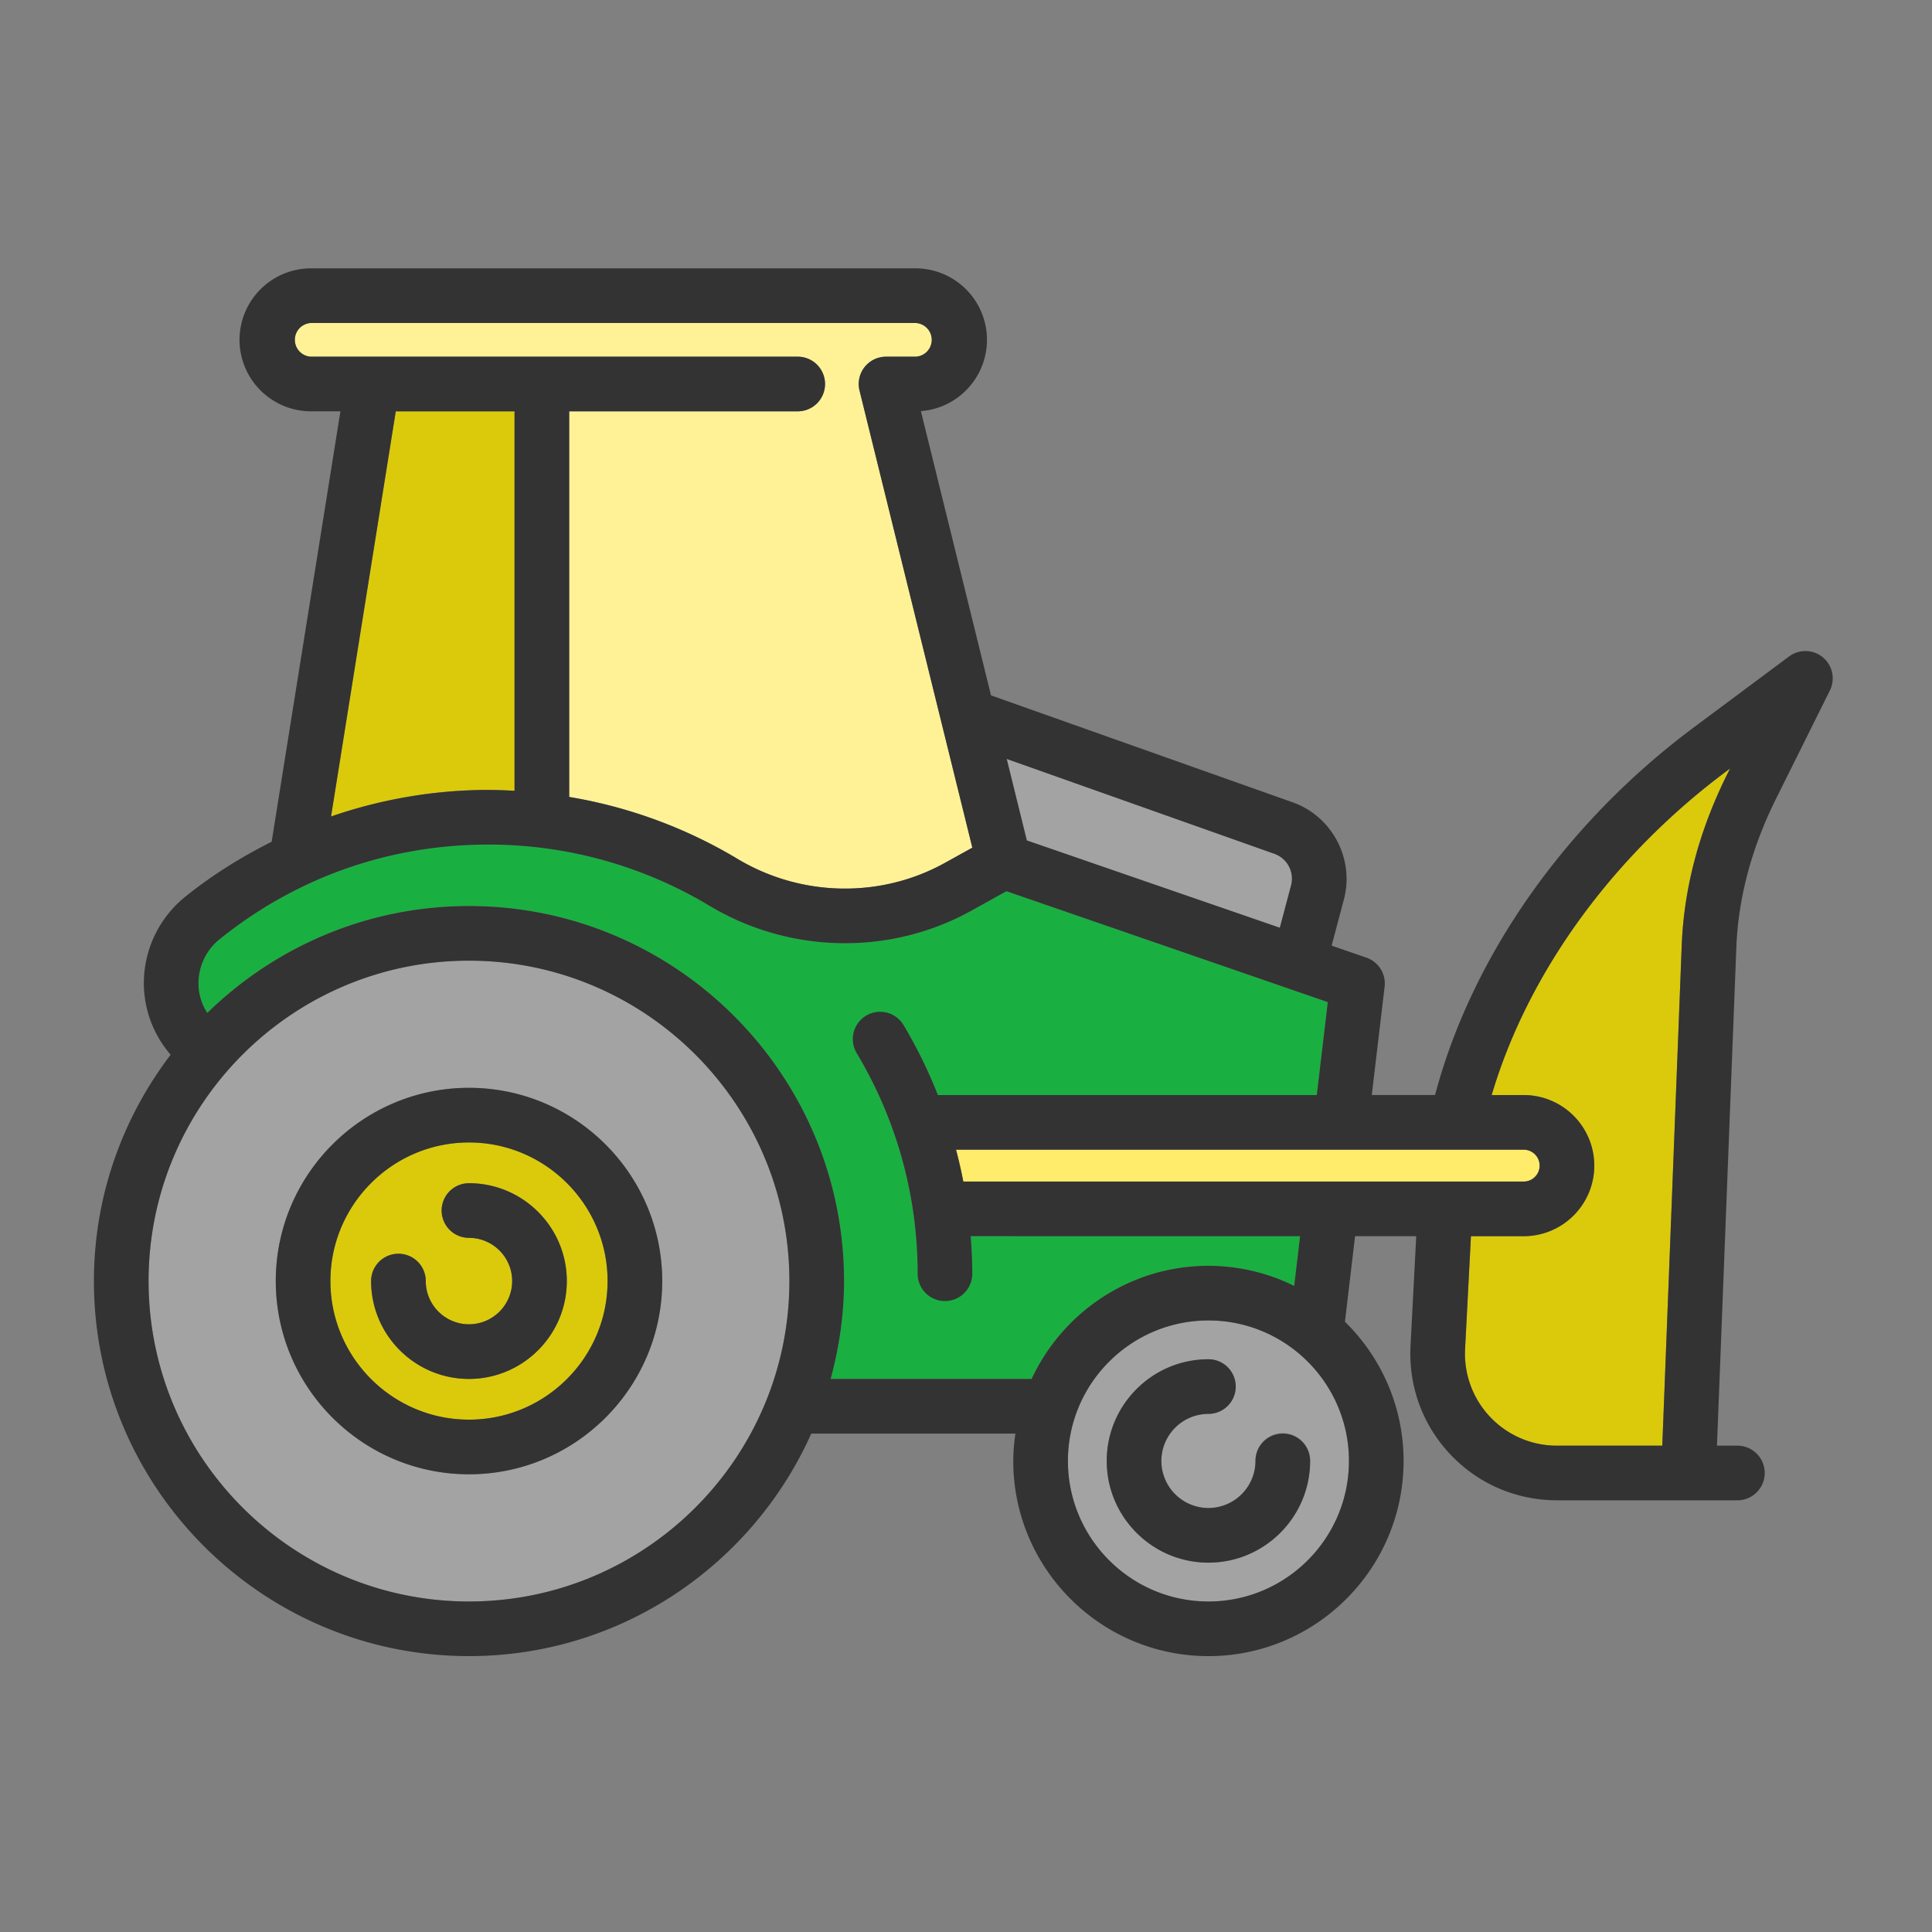
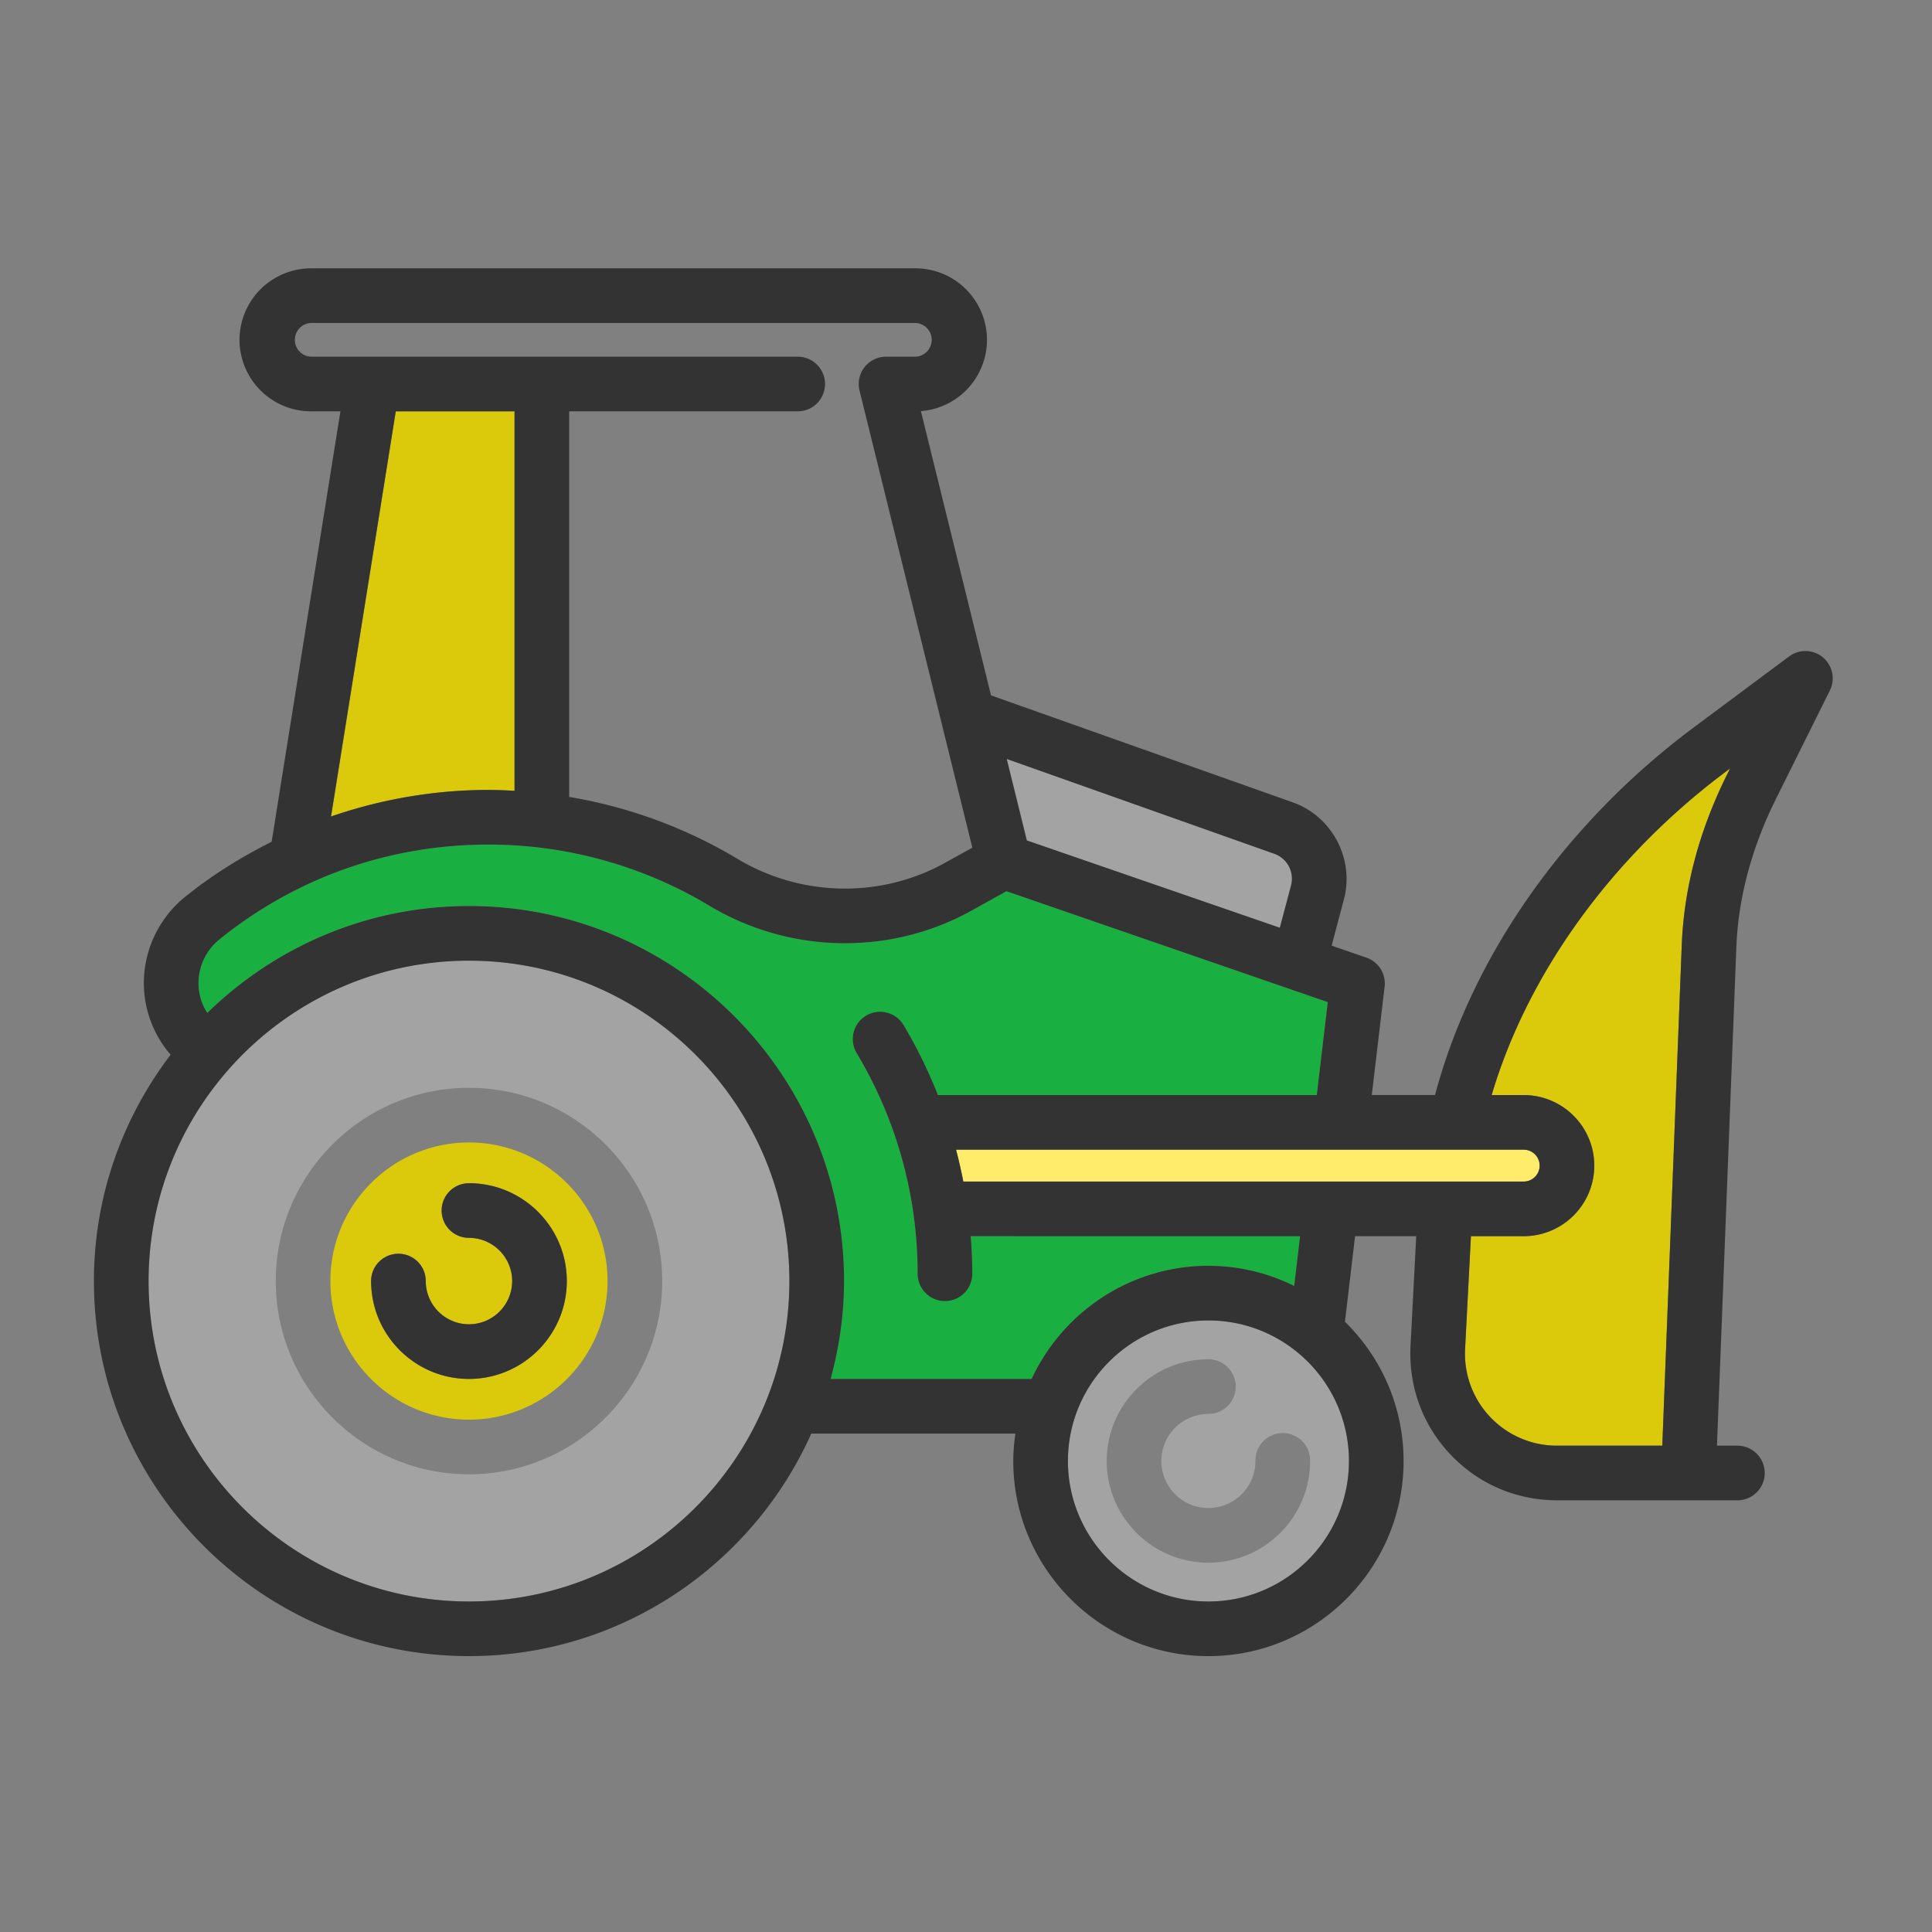
<svg xmlns="http://www.w3.org/2000/svg" width="144" height="144" fill="none" viewBox="0 0 144 144">
  <rect x="0" y="0" width="144" height="144" fill="#808080" stroke="none" />
  <path fill="#DBCA0B" d="M111.181 81.618h2.388c2.9 0 5.26 2.36 5.26 5.261 0 2.901-2.36 5.26-5.26 5.26h-3.933l-.435 8.361c-.1 1.923.565 3.741 1.872 5.118a6.835 6.835 0 0 0 5.007 2.134h7.818l1.449-37.304c.167-4.268 1.305-8.55 3.382-12.725l.219-.44-.251.186c-8.536 6.357-14.828 15.067-17.516 24.15Z" />
  <path fill="#FFEC6B" d="M114.758 86.878a1.19 1.19 0 0 0-1.187-1.188H71.258a36.1 36.1 0 0 1 .543 2.376h41.769a1.19 1.19 0 0 0 1.188-1.188Z" />
-   <path fill="#FFF296" d="M61.493 28.622a2.036 2.036 0 0 1-2.037 2.036H42.424V59.4a35.9 35.9 0 0 1 12.533 4.607c4.743 2.849 10.67 2.967 15.47.307l2.045-1.134-8.407-34.07a2.035 2.035 0 0 1 1.977-2.524h2.195a1.257 1.257 0 0 0 0-2.513H23.182a1.257 1.257 0 0 0 0 2.512h36.275c1.124 0 2.036.912 2.036 2.037Z" />
-   <path fill="#A3A3A3" d="M90.067 98.419c-5.775 0-10.473 4.698-10.473 10.473 0 5.776 4.699 10.473 10.473 10.473 5.776 0 10.473-4.698 10.473-10.473s-4.698-10.473-10.473-10.473Zm0 18.054c-4.18 0-7.58-3.401-7.58-7.581 0-4.179 3.4-7.58 7.58-7.58a2.036 2.036 0 1 1 0 4.073 3.512 3.512 0 0 0-3.508 3.508 3.512 3.512 0 0 0 3.508 3.507 3.512 3.512 0 0 0 3.507-3.507 2.037 2.037 0 1 1 4.073 0c0 4.179-3.4 7.58-7.58 7.58ZM34.956 71.602c-13.169 0-23.882 10.713-23.882 23.88 0 13.169 10.714 23.882 23.882 23.882 13.168 0 23.881-10.713 23.881-23.882 0-13.167-10.713-23.88-23.882-23.88Zm0 38.283c-7.942 0-14.402-6.461-14.402-14.403 0-7.941 6.46-14.402 14.402-14.402 7.941 0 14.401 6.46 14.401 14.403 0 7.941-6.46 14.402-14.401 14.402Z" />
+   <path fill="#A3A3A3" d="M90.067 98.419c-5.775 0-10.473 4.698-10.473 10.473 0 5.776 4.699 10.473 10.473 10.473 5.776 0 10.473-4.698 10.473-10.473s-4.698-10.473-10.473-10.473m0 18.054c-4.18 0-7.58-3.401-7.58-7.581 0-4.179 3.4-7.58 7.58-7.58a2.036 2.036 0 1 1 0 4.073 3.512 3.512 0 0 0-3.508 3.508 3.512 3.512 0 0 0 3.508 3.507 3.512 3.512 0 0 0 3.507-3.507 2.037 2.037 0 1 1 4.073 0c0 4.179-3.4 7.58-7.58 7.58ZM34.956 71.602c-13.169 0-23.882 10.713-23.882 23.88 0 13.169 10.714 23.882 23.882 23.882 13.168 0 23.881-10.713 23.881-23.882 0-13.167-10.713-23.88-23.882-23.88Zm0 38.283c-7.942 0-14.402-6.461-14.402-14.403 0-7.941 6.46-14.402 14.402-14.402 7.941 0 14.401 6.46 14.401 14.403 0 7.941-6.46 14.402-14.401 14.402Z" />
  <path fill="#DBCA0B" d="M34.953 85.153c-5.694 0-10.328 4.634-10.328 10.33s4.634 10.329 10.328 10.329c5.696 0 10.33-4.633 10.33-10.33 0-5.695-4.634-10.329-10.33-10.329Zm0 17.624c-4.021 0-7.293-3.273-7.293-7.294a2.036 2.036 0 1 1 4.073 0 3.224 3.224 0 0 0 3.22 3.22 3.225 3.225 0 0 0 3.221-3.22 3.224 3.224 0 0 0-3.22-3.22 2.036 2.036 0 1 1 0-4.074c4.021 0 7.293 3.272 7.293 7.294 0 4.021-3.272 7.294-7.294 7.294Z" />
  <path fill="#19B041" d="M90.069 94.345c2.294 0 4.458.549 6.39 1.499l.439-3.706H72.349c.072.929.118 1.861.118 2.797a2.037 2.037 0 0 1-4.073 0 31.94 31.94 0 0 0-4.541-16.439 2.037 2.037 0 0 1 3.492-2.096 35.792 35.792 0 0 1 2.558 5.217h28.241l.82-6.926-23.95-8.265-2.613 1.449c-6.066 3.366-13.554 3.22-19.542-.378a31.942 31.942 0 0 0-16.452-4.549c-7.373 0-14.301 2.438-20.034 7.05a4.219 4.219 0 0 0-1.575 3.074c-.043.877.187 1.71.651 2.423 5.041-4.92 11.92-7.967 19.504-7.967 15.415 0 27.955 12.54 27.955 27.954 0 2.527-.367 4.964-1 7.294h14.98c2.316-4.97 7.346-8.431 13.18-8.431Z" />
  <path fill="#A3A3A3" d="m95.392 69.15.838-3.16a1.97 1.97 0 0 0-1.24-2.352l-19.955-7.073 1.5 6.076 18.857 6.509Z" />
  <path fill="#DBCA0B" d="M38.35 58.941V30.658h-8.853l-4.825 30.197a36.086 36.086 0 0 1 11.735-1.98c.65 0 1.297.032 1.943.066Z" />
-   <path fill="#333" d="M95.612 106.854a2.036 2.036 0 0 0-2.036 2.036 3.511 3.511 0 0 1-3.507 3.507 3.512 3.512 0 0 1-3.508-3.507 3.512 3.512 0 0 1 3.508-3.508 2.036 2.036 0 1 0 0-4.072c-4.18 0-7.58 3.4-7.58 7.58 0 4.179 3.4 7.58 7.58 7.58 4.179 0 7.58-3.401 7.58-7.58a2.036 2.036 0 0 0-2.037-2.036ZM34.956 81.08c-7.94 0-14.401 6.46-14.401 14.402 0 7.942 6.46 14.403 14.401 14.403 7.942 0 14.402-6.461 14.402-14.403 0-7.941-6.46-14.402-14.402-14.402Zm0 24.732c-5.695 0-10.328-4.634-10.328-10.33 0-5.695 4.634-10.329 10.328-10.329 5.696 0 10.33 4.634 10.33 10.33 0 5.695-4.634 10.329-10.33 10.329Z" />
  <path fill="#333" d="M34.953 88.19a2.036 2.036 0 1 0 0 4.072 3.225 3.225 0 0 1 3.221 3.22 3.225 3.225 0 0 1-3.22 3.222 3.224 3.224 0 0 1-3.22-3.221 2.036 2.036 0 1 0-4.074 0c0 4.021 3.271 7.294 7.293 7.294s7.294-3.273 7.294-7.294c0-4.022-3.272-7.294-7.294-7.294Z" />
  <path fill="#333" d="m133.348 48.928-7.083 5.273c-9.59 7.141-16.567 17.083-19.305 27.416h-4.715l.956-8.076a2.035 2.035 0 0 0-1.357-2.164l-2.592-.895.915-3.448c.799-3.014-.877-6.192-3.818-7.234l-22.484-7.97-5.227-21.187a5.335 5.335 0 0 0 4.926-5.314A5.334 5.334 0 0 0 68.236 20H23.182a5.335 5.335 0 0 0-5.33 5.33 5.335 5.335 0 0 0 5.33 5.328h2.191L20.247 62.74c-2.269 1.137-4.435 2.485-6.426 4.087a8.294 8.294 0 0 0-3.09 6.047 8.166 8.166 0 0 0 1.987 5.738C9.147 83.306 7 89.141 7 95.483c0 15.414 12.54 27.954 27.954 27.954 11.365 0 21.15-6.827 25.515-16.587h15.214a14.5 14.5 0 0 0-.16 2.041c0 8.021 6.525 14.547 14.546 14.547 8.02 0 14.546-6.526 14.546-14.547 0-4.061-1.678-7.735-4.371-10.376l.755-6.376h4.558l-.424 8.148c-.159 3.05.902 5.939 2.986 8.135 2.083 2.194 4.909 3.403 7.96 3.403h13.461a2.037 2.037 0 0 0 0-4.073h-1.567l1.444-37.146c.143-3.689 1.138-7.413 2.957-11.07l4.012-8.067a2.035 2.035 0 0 0-3.038-2.54Zm-38.359 14.71a1.97 1.97 0 0 1 1.24 2.352l-.838 3.16-18.858-6.508-1.499-6.076L94.99 63.64ZM23.183 26.586a1.257 1.257 0 0 1 0-2.512h45.054a1.257 1.257 0 0 1 0 2.512h-2.195a2.035 2.035 0 0 0-1.978 2.524l8.408 34.07-2.045 1.135c-4.8 2.66-10.727 2.542-15.47-.307A35.895 35.895 0 0 0 42.424 59.4V30.658h17.033a2.036 2.036 0 1 0 0-4.073H23.182Zm6.316 4.073h8.852v28.284a36.394 36.394 0 0 0-1.942-.066c-4.012 0-7.98.686-11.735 1.979l4.825-30.197Zm5.456 88.707c-13.168 0-23.881-10.714-23.881-23.882 0-13.168 10.713-23.881 23.88-23.881 13.17 0 23.882 10.713 23.882 23.88 0 13.169-10.713 23.883-23.881 23.883Zm26.956-16.588c.631-2.33.999-4.768.999-7.294 0-15.414-12.54-27.954-27.955-27.954-7.584 0-14.463 3.046-19.504 7.967a4.04 4.04 0 0 1-.651-2.423A4.22 4.22 0 0 1 16.374 70c5.733-4.613 12.66-7.05 20.034-7.05a31.94 31.94 0 0 1 16.451 4.548c5.988 3.599 13.476 3.744 19.543.378l2.613-1.45 23.95 8.266-.82 6.926h-28.24a35.792 35.792 0 0 0-2.559-5.217 2.036 2.036 0 1 0-3.492 2.096 31.94 31.94 0 0 1 4.541 16.44 2.036 2.036 0 1 0 4.073 0c0-.937-.046-1.87-.118-2.798H96.9l-.439 3.706a14.433 14.433 0 0 0-6.39-1.5c-5.836 0-10.866 3.462-13.181 8.432H61.91Zm38.632 6.114c0 5.776-4.697 10.474-10.472 10.474-5.776 0-10.474-4.699-10.474-10.474s4.699-10.473 10.474-10.473 10.472 4.698 10.472 10.473ZM71.799 88.066a35.888 35.888 0 0 0-.544-2.376h42.313a1.19 1.19 0 0 1 1.188 1.188 1.19 1.19 0 0 1-1.188 1.188h-41.77Zm56.93-30.344c-2.078 4.176-3.215 8.457-3.382 12.726l-1.45 37.304h-7.818a6.833 6.833 0 0 1-5.006-2.134 6.843 6.843 0 0 1-1.872-5.119l.434-8.36h3.933a5.267 5.267 0 0 0 5.261-5.26 5.267 5.267 0 0 0-5.261-5.261h-2.388c2.689-9.083 8.98-17.792 17.517-24.15l.25-.186-.218.44Z" />
</svg>